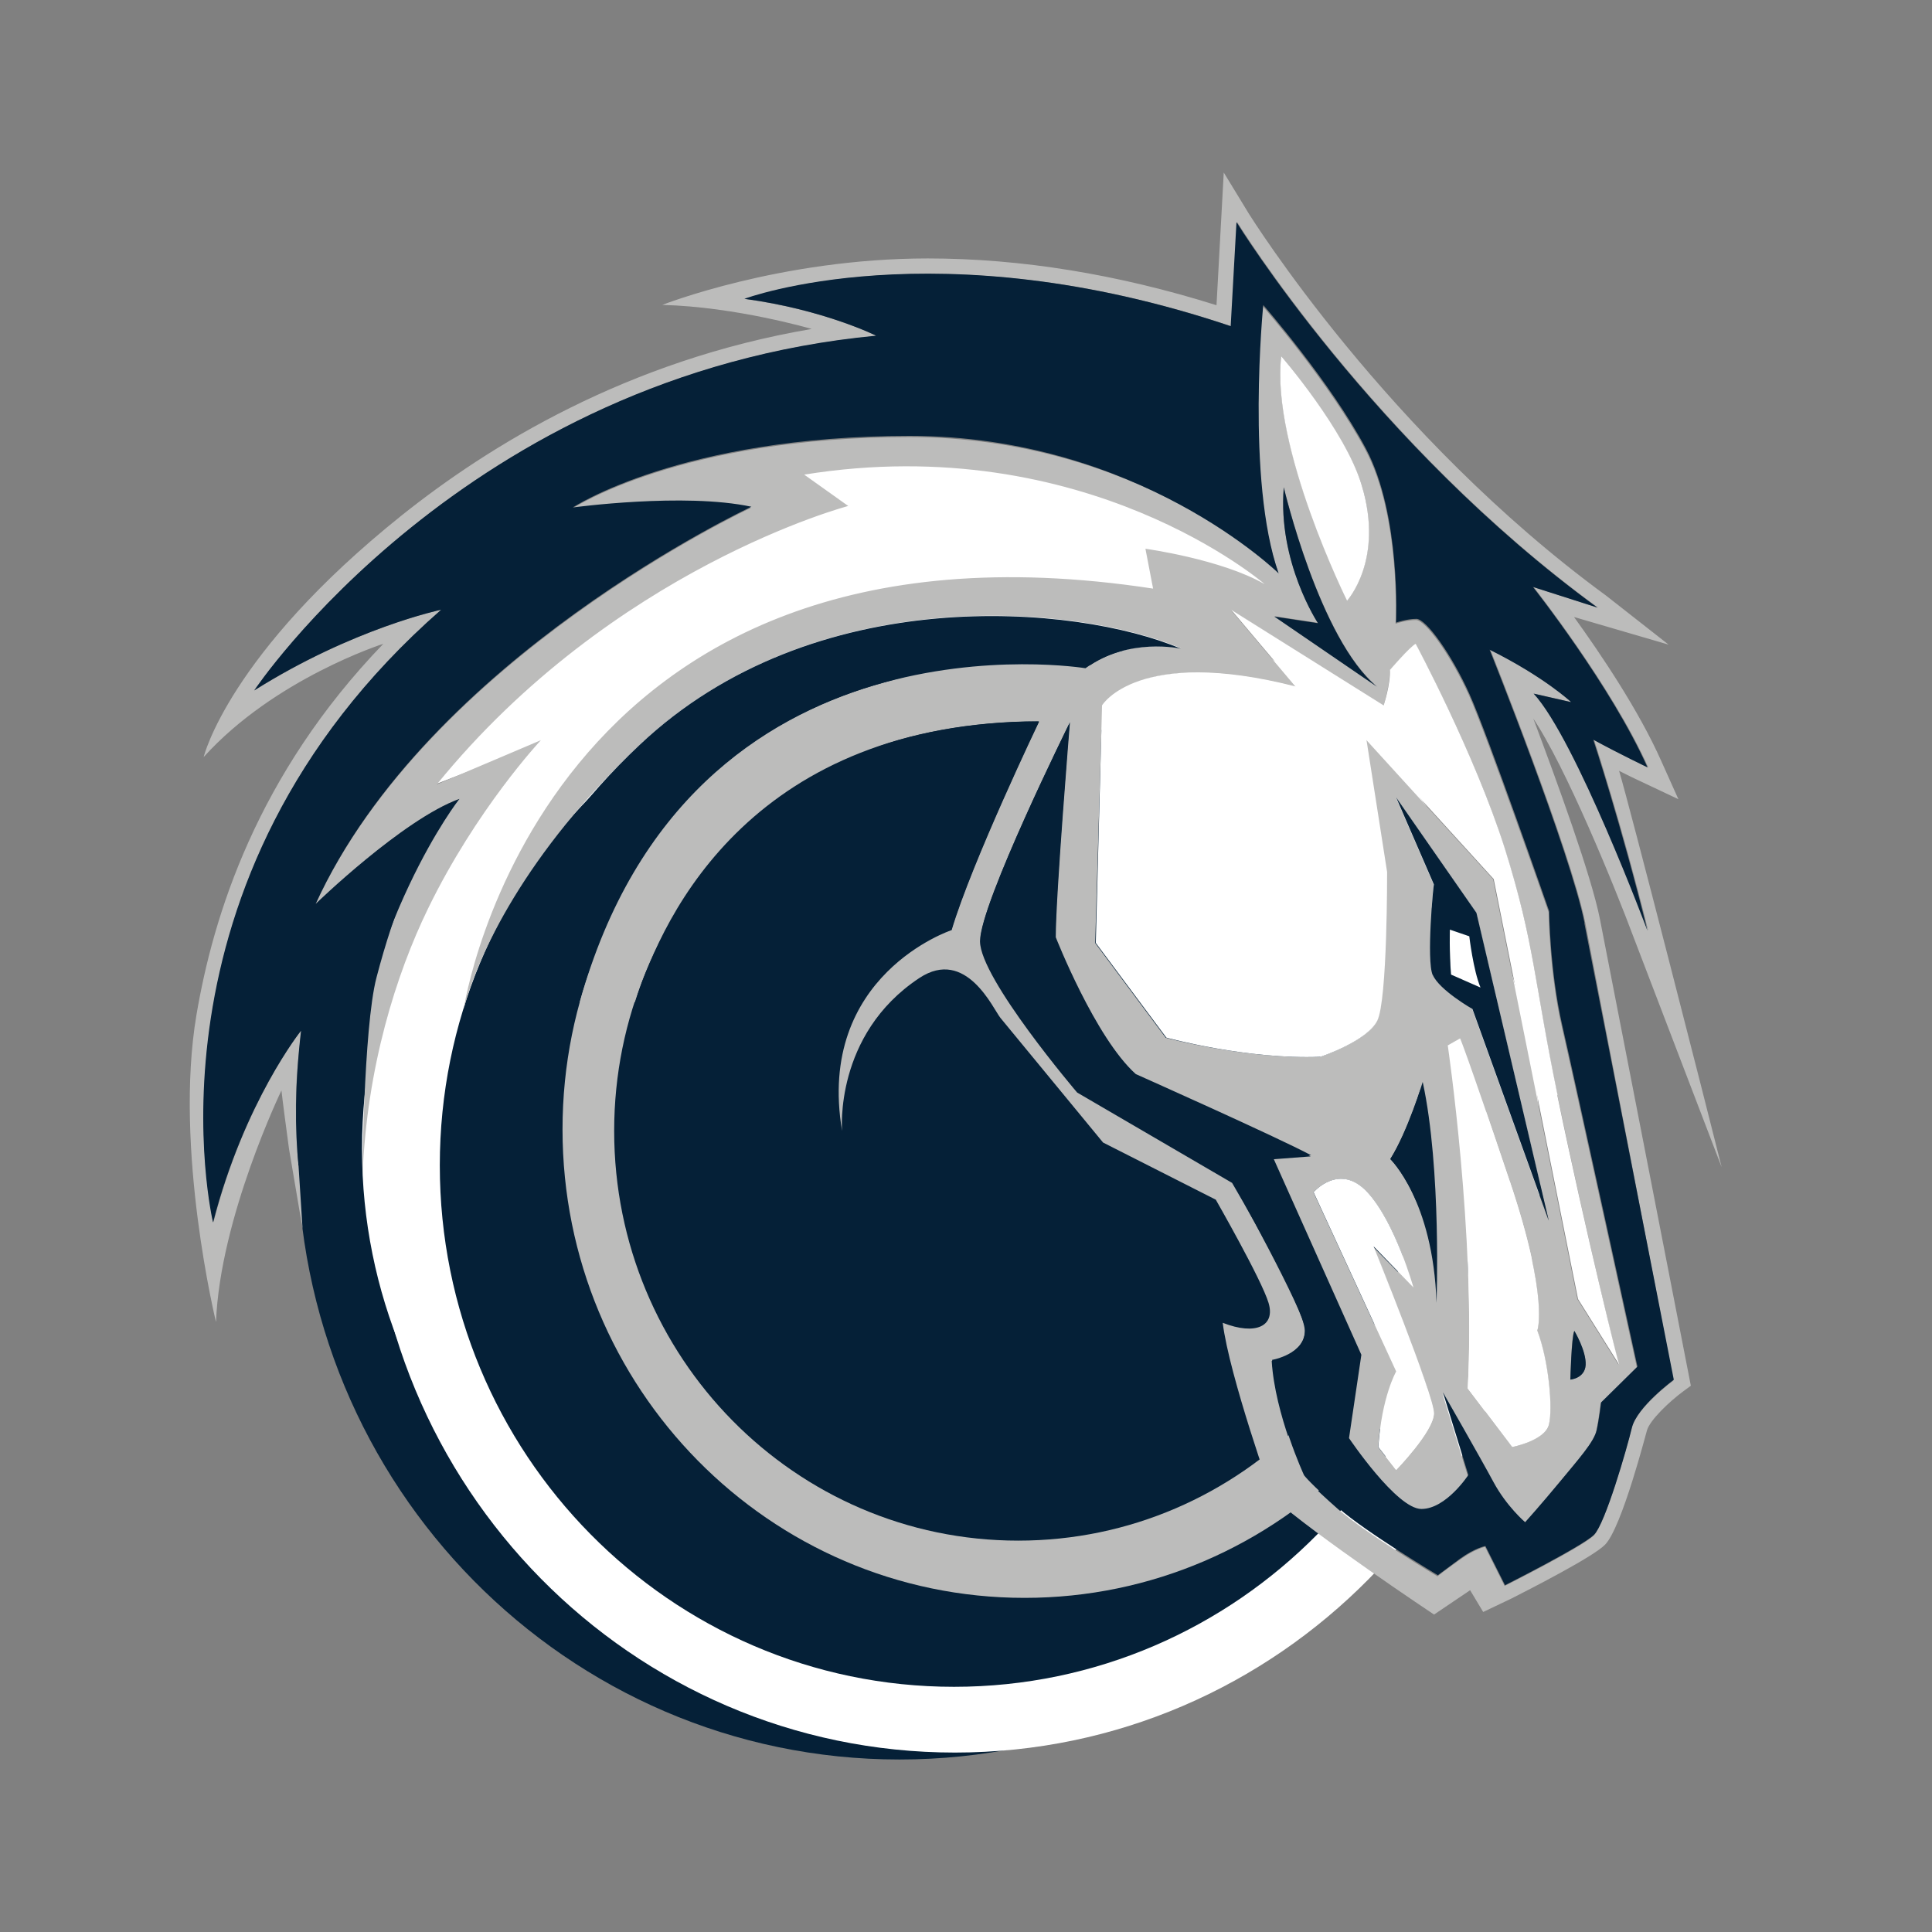
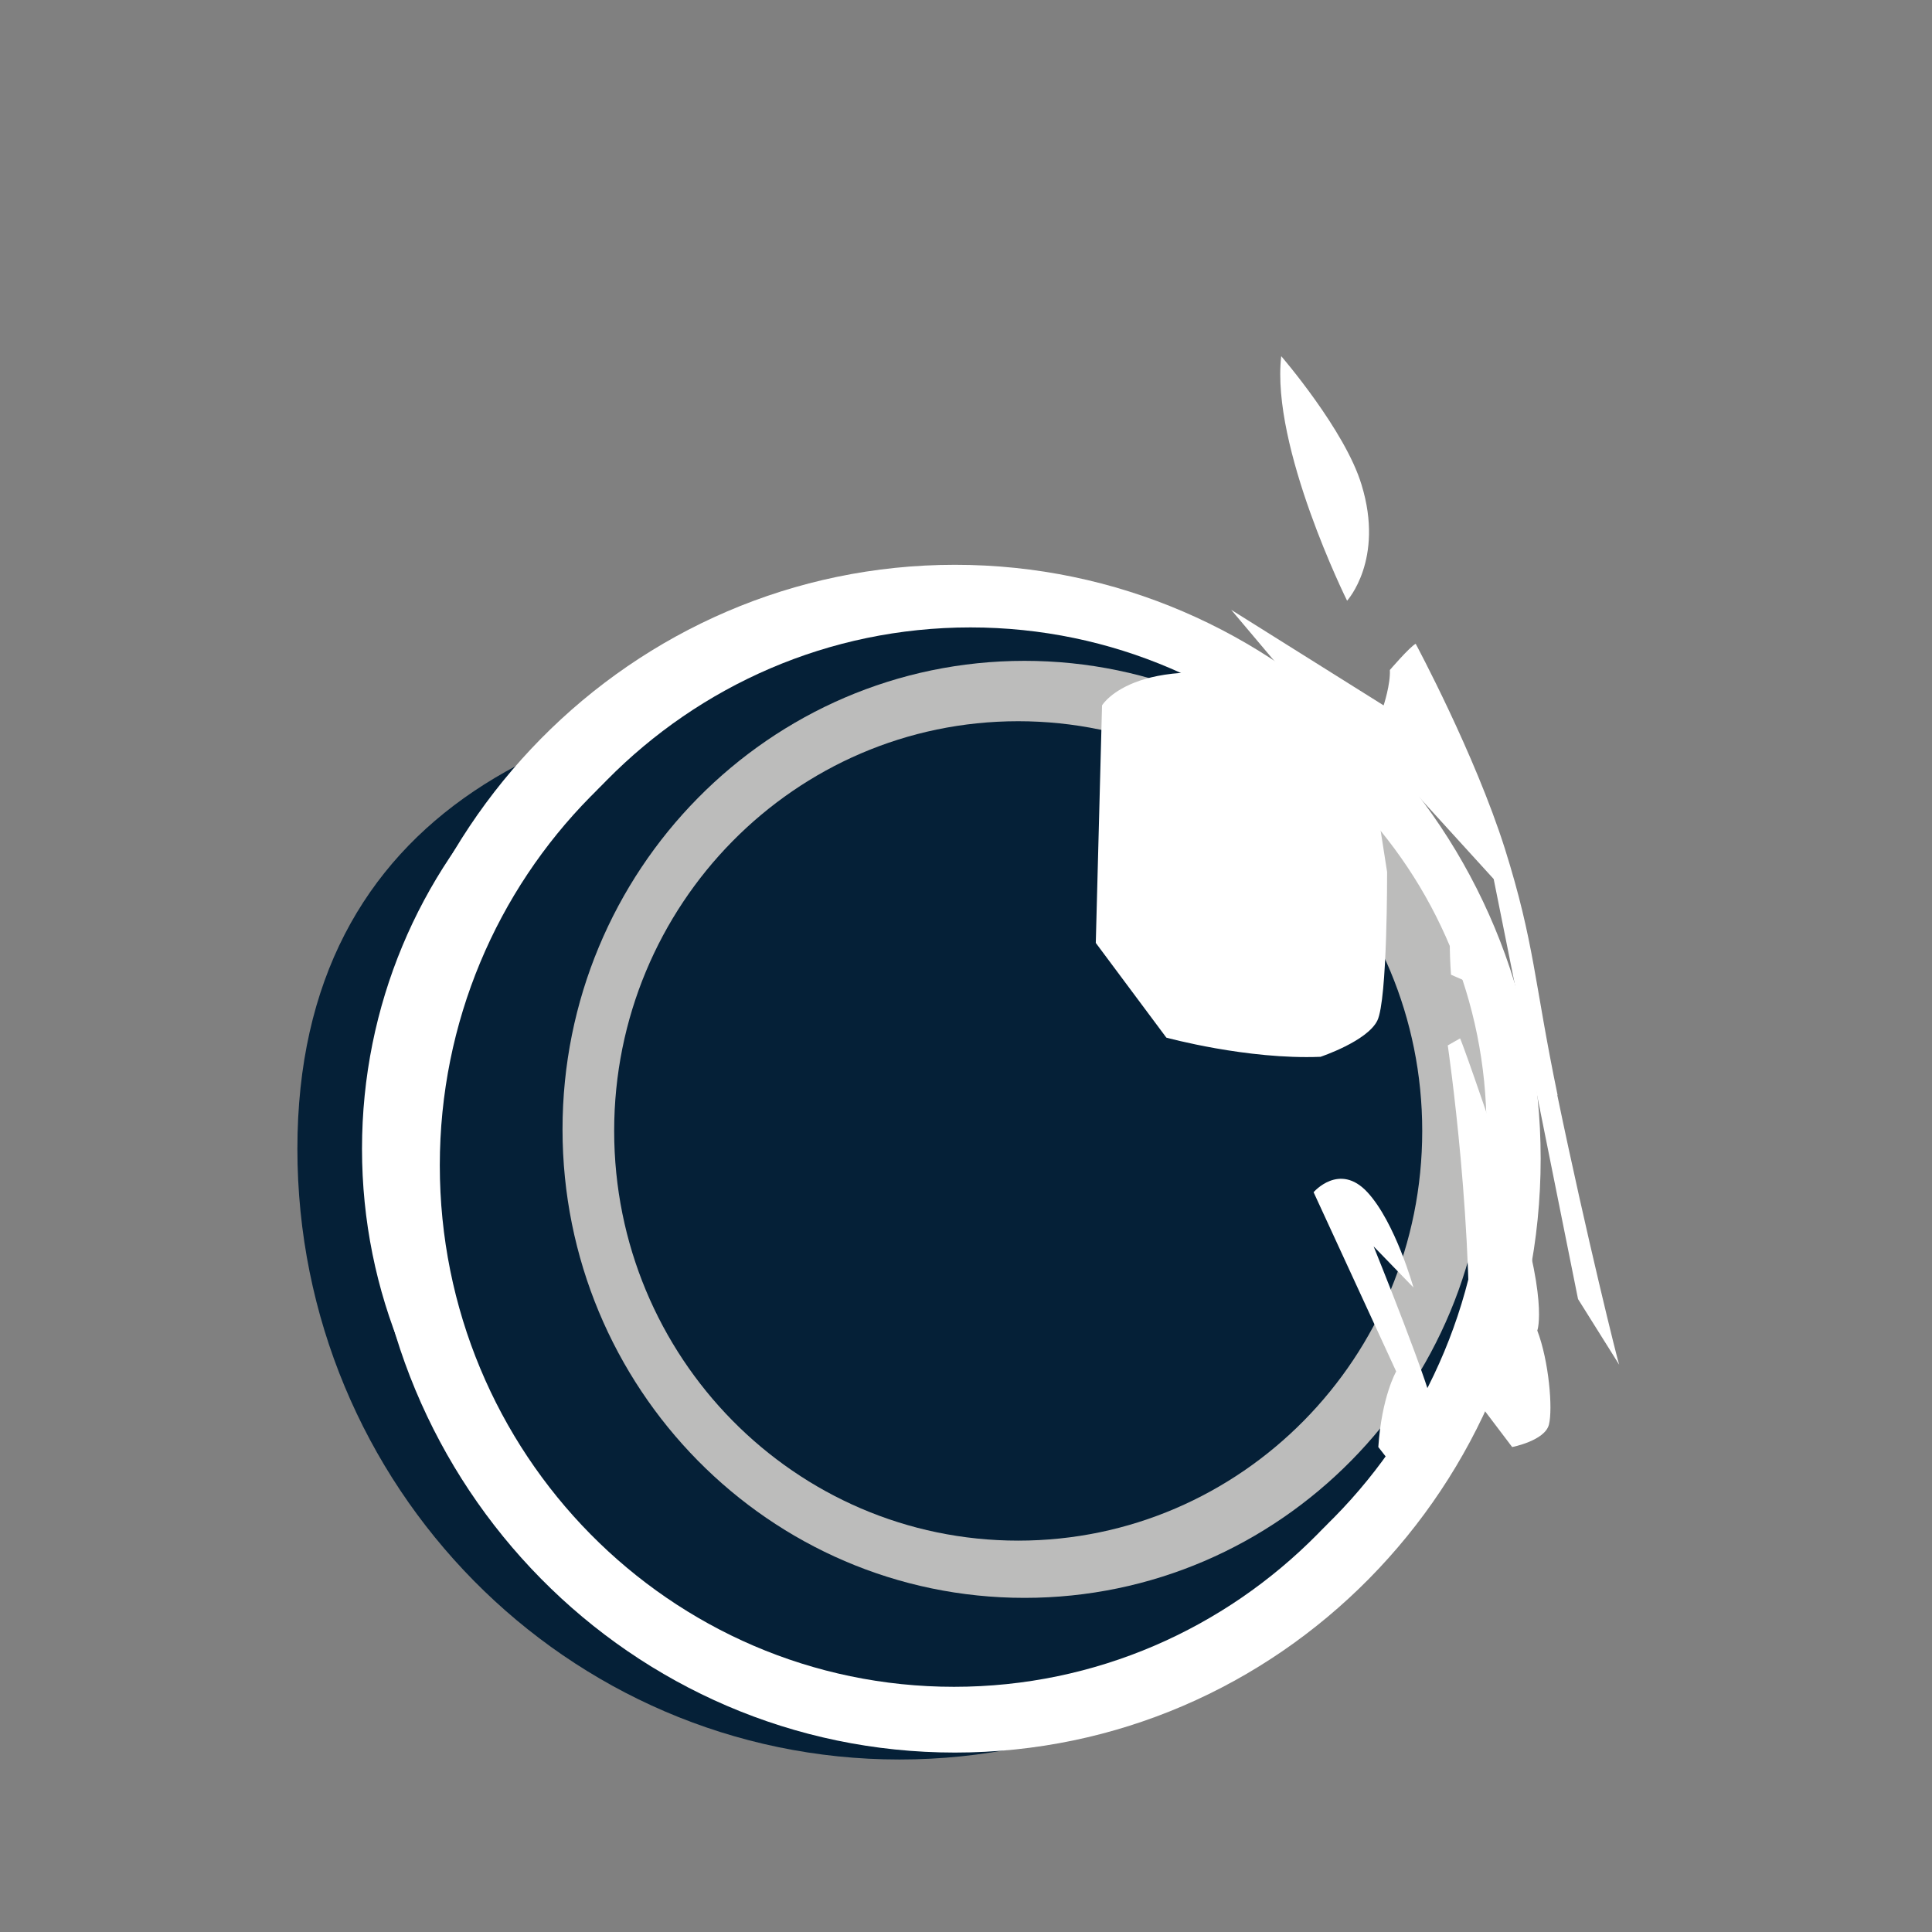
<svg xmlns="http://www.w3.org/2000/svg" width="56" height="56" viewBox="0 0 56 56" fill="none">
  <rect x="0" y="0" width="56" height="56" fill="#808080" stroke="none" />
-   <path d="M11.653 23.108C11.653 23.108 17.098 17.109 22.633 14.675L21.848 13.46C21.848 13.46 25.909 12.055 30.614 13.46C35.32 14.864 37.35 17.4 37.35 17.4L34.488 17.022L34.766 18.465C34.766 18.465 31.78 15.951 27.344 17.022C22.908 18.093 19.17 20.197 19.17 20.197L11.65 23.108H11.653Z" fill="white" />
  <path d="M43.526 33.3C43.526 43.074 35.713 51 26.071 51C16.43 51 8.62 43.074 8.62 33.3C8.62 23.525 16.433 19.903 26.074 19.903C35.716 19.903 43.529 23.525 43.529 33.3H43.526Z" fill="#052037" />
  <path d="M25.397 48.413C33.628 48.413 40.3 41.647 40.3 33.3C40.3 24.953 33.628 18.186 25.397 18.186C17.166 18.186 10.493 24.953 10.493 33.3C10.493 41.647 17.166 48.413 25.397 48.413Z" fill="white" />
-   <path d="M27.681 50.799C37.057 50.799 44.657 43.092 44.657 33.585C44.657 24.078 37.057 16.371 27.681 16.371C18.306 16.371 10.706 24.078 10.706 33.585C10.706 43.092 18.306 50.799 27.681 50.799Z" fill="white" />
+   <path d="M27.681 50.799C37.057 50.799 44.657 43.092 44.657 33.585C44.657 24.078 37.057 16.371 27.681 16.371C18.306 16.371 10.706 24.078 10.706 33.585C10.706 43.092 18.306 50.799 27.681 50.799" fill="white" />
  <path d="M28.128 48.413C36.359 48.413 43.032 41.647 43.032 33.3C43.032 24.953 36.359 18.186 28.128 18.186C19.897 18.186 13.224 24.953 13.224 33.3C13.224 41.647 19.897 48.413 28.128 48.413Z" fill="#052037" />
  <path d="M27.652 48.893C35.883 48.893 42.556 42.127 42.556 33.78C42.556 25.433 35.883 18.667 27.652 18.667C19.421 18.667 12.748 25.433 12.748 33.78C12.748 42.127 19.421 48.893 27.652 48.893Z" fill="#052037" />
  <path d="M29.697 46.315C37.093 46.315 43.088 40.235 43.088 32.735C43.088 25.235 37.093 19.155 29.697 19.155C22.301 19.155 16.305 25.235 16.305 32.735C16.305 40.235 22.301 46.315 29.697 46.315Z" fill="#BCBCBB" />
  <path d="M29.513 44.656C35.981 44.656 41.224 39.339 41.224 32.781C41.224 26.222 35.981 20.905 29.513 20.905C23.046 20.905 17.802 26.222 17.802 32.781C17.802 39.339 23.046 44.656 29.513 44.656Z" fill="#052037" />
-   <path d="M44.411 20.779C45.382 22.202 46.826 25.761 47.341 27.142L49.904 33.834C49.439 31.974 47.237 23.357 46.93 22.343C47.288 22.526 47.542 22.643 47.563 22.652L48.649 23.165L48.155 22.064C47.501 20.587 46.394 18.952 45.624 17.884L48.365 18.685L46.551 17.262C40.194 12.611 36.252 6.272 36.208 6.209L35.471 5L35.261 8.847C32.405 7.95 29.59 7.491 26.891 7.491C22.612 7.491 19.197 8.838 19.197 8.838C21.336 8.892 23.529 9.535 23.529 9.535C18.172 10.444 14.168 12.923 11.638 14.943C6.619 18.961 5.903 21.944 5.903 21.944C7.959 19.666 11.111 18.661 11.111 18.661C7.442 22.466 6.178 26.551 5.693 29.426C5.038 33.306 6.261 38.321 6.261 38.321C6.376 35.296 8.158 31.607 8.158 31.607C8.158 31.607 8.175 31.802 8.377 33.3L8.77 35.617L8.622 33.3C8.551 32.066 8.548 31.406 8.738 29.855C8.738 29.855 7.092 31.907 6.187 35.425C6.187 35.425 3.816 25.536 12.798 17.667C12.798 17.667 10.247 18.202 7.379 20.008C7.379 20.008 13.473 10.858 25.417 9.736C25.417 9.736 23.887 8.976 21.6 8.667C21.6 8.667 27.146 6.582 35.696 9.46L35.864 6.444C35.864 6.444 39.806 12.857 46.323 17.616L44.456 17.019C44.456 17.019 46.722 19.885 47.776 22.247C47.776 22.247 46.986 21.872 46.205 21.446C46.205 21.446 47.015 23.916 47.776 26.983C47.776 26.983 45.69 21.446 44.476 20.11L45.562 20.356C45.562 20.356 44.781 19.63 43.201 18.838C43.201 18.838 45.542 24.696 45.953 26.761L48.504 40.016C48.504 40.016 47.439 40.797 47.291 41.406C47.143 42.015 46.521 44.176 46.196 44.506C45.87 44.836 43.612 45.97 43.612 45.97L43.044 44.836C43.044 44.836 42.748 44.899 42.328 45.199C41.907 45.499 41.665 45.691 41.665 45.691C41.665 45.691 39.578 44.44 38.788 43.747C37.998 43.05 37.788 42.795 37.788 42.795C37.788 42.795 36.956 41.001 36.861 39.449C36.861 39.449 37.82 39.278 37.82 38.573C37.82 37.867 35.713 34.287 35.713 34.287L31.221 31.667C31.221 31.667 28.406 28.363 28.406 27.283C28.406 26.202 30.999 20.966 30.999 20.966C30.999 20.966 30.587 25.98 30.587 27.199C30.587 27.199 31.736 30.107 32.908 31.166C32.908 31.166 37.01 32.994 37.989 33.519L36.894 33.603L39.445 39.302L39.087 41.718C39.087 41.718 40.469 43.771 41.185 43.771C41.901 43.771 42.547 42.786 42.547 42.786L41.81 40.391C41.81 40.391 42.884 42.285 43.275 42.99C43.654 43.696 44.192 44.155 44.192 44.155C44.192 44.155 44.657 43.642 45.192 42.99C45.728 42.339 46.193 41.826 46.267 41.484C46.341 41.142 46.394 40.682 46.394 40.682L47.447 39.644C47.447 39.644 45.624 31.304 45.266 29.744C44.908 28.183 44.888 26.439 44.888 26.439C44.888 26.439 43.094 21.299 42.579 20.152C42.061 19.009 41.324 17.971 41.04 17.971C40.756 17.971 40.451 18.079 40.451 18.079C40.451 18.079 40.608 14.957 39.575 13.034C38.551 11.11 36.601 8.874 36.601 8.874C36.601 8.874 36.083 13.835 37.033 16.539C37.033 16.539 32.985 12.668 26.352 12.668C19.72 12.668 16.589 14.741 16.589 14.741C16.589 14.741 19.815 14.303 21.765 14.72C21.765 14.72 12.384 19.105 9.134 26.232C9.134 26.232 11.688 23.745 13.322 23.156C13.322 23.156 11.99 24.216 10.913 28.333C10.531 29.786 10.496 34.38 10.508 34.077C10.632 30.932 11.481 28.243 12.402 26.346C13.81 23.445 15.678 21.455 15.678 21.455L12.662 22.736C17.764 16.461 24.586 14.666 24.586 14.666L23.31 13.757C31.481 12.443 36.657 16.932 36.657 16.932C35.394 16.206 33.201 15.906 33.201 15.906L33.423 17.061C15.66 14.345 13.44 29.248 13.44 29.248C13.84 27.709 15.216 24.726 18.548 21.584C23.597 16.815 31.23 17.511 34.236 18.793C34.236 18.793 32.73 18.451 31.484 19.36C31.484 19.36 20.022 17.466 16.805 29.044H18.403C19.214 26.395 21.922 20.942 30.123 20.909C30.123 20.909 28.173 24.981 27.584 26.959C27.584 26.959 23.645 28.261 24.408 32.781C24.408 32.781 24.166 29.99 26.648 28.348C28.007 27.451 28.791 29.252 28.998 29.504L31.973 33.117L35.24 34.773C35.24 34.773 36.569 37.093 36.77 37.766C36.971 38.438 36.4 38.717 35.441 38.342C35.63 39.881 36.885 43.398 36.885 43.398C38.14 44.521 41.567 46.799 41.567 46.799L42.612 46.093L42.991 46.724L43.822 46.328C44.37 46.048 46.172 45.13 46.521 44.776C47.015 44.275 47.723 41.493 47.735 41.472C47.809 41.172 48.398 40.617 48.779 40.337L49.01 40.166L46.373 26.632C46.122 25.371 45.139 22.676 44.423 20.773M40.466 42.609L39.948 41.946C40.043 40.481 40.466 39.755 40.466 39.755L38.072 34.56C38.072 34.56 38.821 33.684 39.632 34.56C40.443 35.437 40.969 37.33 40.969 37.33L39.809 36.145C39.809 36.145 41.558 40.463 41.558 40.977C41.558 41.49 40.463 42.612 40.463 42.612M41.638 37.766C41.555 34.782 40.3 33.597 40.3 33.597C40.818 32.784 41.239 31.364 41.239 31.364C41.777 33.888 41.638 37.769 41.638 37.769M41.532 28.261C41.342 27.823 41.552 25.632 41.552 25.632L40.457 23.108L42.786 26.454L44.885 35.38L42.671 29.242C42.683 29.255 41.721 28.696 41.532 28.258M44.897 41.292C44.781 41.751 43.831 41.943 43.831 41.943L42.544 40.244C42.786 35.809 41.964 30.302 41.964 30.302L42.322 30.098C42.322 30.098 42.49 30.461 43.766 34.257C44.905 37.645 44.556 38.576 44.556 38.576C44.894 39.464 45.009 40.833 44.894 41.292M45.959 39.56C45.938 39.956 45.515 39.986 45.515 39.986C45.515 39.986 45.547 38.735 45.63 38.576C45.63 38.576 45.98 39.152 45.956 39.56M37.137 10.324C37.137 10.324 38.98 12.485 39.466 14.054C40.12 16.215 39.054 17.4 39.054 17.4C39.054 17.4 36.841 12.953 37.137 10.324ZM38.202 18.052C38.202 18.052 37.033 16.299 37.211 14.117C37.211 14.117 38.244 18.523 39.919 19.9L36.935 17.86L38.199 18.052H38.202ZM31.94 20.458C31.94 20.458 32.964 18.736 37.56 19.912L35.684 17.688L40.102 20.458C40.102 20.458 40.291 19.849 40.283 19.432C40.283 19.432 40.863 18.769 41.031 18.673C41.031 18.673 42.751 21.848 43.615 24.606C44.491 27.364 44.459 28.444 45.145 31.757C45.989 35.821 46.915 39.56 46.915 39.56L45.722 37.657L43.278 25.482L39.587 21.431L40.188 25.278C40.188 25.278 40.2 28.987 39.904 29.588C39.608 30.185 38.258 30.635 38.258 30.635C36.128 30.71 33.79 30.08 33.79 30.08L31.745 27.334L31.946 20.461L31.94 20.458Z" fill="#BCBCBB" />
  <path d="M45.148 31.745C44.462 28.432 44.485 27.352 43.618 24.594C42.742 21.836 41.034 18.66 41.034 18.66C40.854 18.757 40.286 19.42 40.286 19.42C40.306 19.837 40.105 20.446 40.105 20.446L35.687 17.676L37.563 19.9C32.967 18.724 31.943 20.446 31.943 20.446L31.762 27.331L33.807 30.076C33.807 30.076 36.148 30.719 38.276 30.632C38.276 30.632 39.626 30.182 39.922 29.584C40.218 28.987 40.206 25.275 40.206 25.275L39.605 21.427L43.295 25.479L45.74 37.654L46.933 39.557C46.912 39.545 45.983 35.815 45.139 31.742M39.466 14.054C38.992 12.472 37.137 10.324 37.137 10.324C36.832 12.953 39.046 17.412 39.046 17.412C39.046 17.412 40.132 16.227 39.466 14.054ZM43.766 34.257C42.49 30.461 42.322 30.098 42.322 30.098L41.964 30.302C41.964 30.302 42.775 35.809 42.544 40.244L43.831 41.943C43.831 41.943 44.781 41.76 44.897 41.291C45.012 40.832 44.897 39.452 44.559 38.566C44.559 38.578 44.908 37.657 43.769 34.257M40.972 37.327C40.972 37.327 40.446 35.433 39.635 34.557C38.824 33.681 38.075 34.557 38.075 34.557L40.469 39.752C40.469 39.752 40.049 40.478 39.951 41.943L40.469 42.606C40.469 42.606 41.564 41.471 41.564 40.958C41.564 40.445 39.815 36.127 39.815 36.127L40.975 37.324L40.972 37.327ZM42.585 27.139L42.026 26.946C42.026 26.946 42.005 27.544 42.058 28.252L42.914 28.627C42.704 28.126 42.588 27.142 42.588 27.142" fill="white" />
-   <path d="M39.918 19.912C38.243 18.532 37.211 14.129 37.211 14.129C37.03 16.299 38.202 18.064 38.202 18.064L36.938 17.872L39.921 19.912H39.918ZM34.227 18.802C31.212 17.52 23.579 16.824 18.539 21.593C15.207 24.726 14.026 28.018 13.627 29.567L14.227 29.054H16.758C19.983 17.476 31.463 19.369 31.463 19.369C32.718 18.46 34.224 18.802 34.224 18.802M45.929 26.755C45.518 24.69 43.177 18.832 43.177 18.832C44.769 19.624 45.538 20.351 45.538 20.351L44.452 20.104C45.675 21.431 47.752 26.977 47.752 26.977C46.994 23.91 46.181 21.44 46.181 21.44C46.962 21.866 47.752 22.241 47.752 22.241C46.699 19.879 44.432 17.013 44.432 17.013L46.299 17.61C39.785 12.854 35.84 6.438 35.84 6.438L35.672 9.454C27.134 6.579 21.576 8.661 21.576 8.661C23.875 8.971 25.393 9.73 25.393 9.73C13.461 10.864 7.367 20.014 7.367 20.014C10.235 18.208 12.786 17.674 12.786 17.674C3.801 25.545 6.175 35.434 6.175 35.434C7.08 31.929 8.726 29.876 8.726 29.876C8.545 31.427 8.545 32.721 8.652 33.789L9.886 32.742C10.572 26.638 13.316 23.157 13.316 23.157C11.67 23.754 9.149 26.2 9.149 26.2C12.407 19.057 21.78 14.688 21.78 14.688C19.83 14.27 16.604 14.709 16.604 14.709C16.604 14.709 19.735 12.635 26.367 12.635C32.999 12.635 37.062 16.62 37.062 16.62C36.112 13.916 36.616 8.841 36.616 8.841C36.616 8.841 38.566 11.077 39.59 13.001C40.614 14.925 40.466 18.046 40.466 18.046C40.466 18.046 40.771 17.938 41.055 17.938C41.339 17.938 42.079 18.976 42.594 20.119C43.112 21.263 44.902 26.407 44.902 26.407C44.902 26.407 44.923 28.15 45.281 29.711C45.639 31.271 47.462 39.611 47.462 39.611L46.408 40.65C46.408 40.65 46.355 41.121 46.281 41.451C46.207 41.793 45.743 42.306 45.207 42.957C44.668 43.609 44.207 44.122 44.207 44.122C44.207 44.122 43.668 43.663 43.289 42.957C42.91 42.252 41.824 40.358 41.824 40.358L42.561 42.753C42.561 42.753 41.919 43.738 41.2 43.738C40.481 43.738 39.102 41.685 39.102 41.685L39.46 39.269L36.909 33.57L38.004 33.486C37.024 32.961 32.922 31.133 32.922 31.133C31.741 30.074 30.602 27.166 30.602 27.166C30.602 25.948 31.013 20.933 31.013 20.933C31.013 20.933 28.421 26.169 28.421 27.25C28.421 28.33 31.235 31.634 31.235 31.634L35.725 34.254C35.725 34.254 37.832 38.051 37.832 38.54C37.832 39.257 36.873 39.416 36.873 39.416C36.968 40.968 37.799 42.762 37.799 42.762C37.799 42.762 38.001 43.029 38.8 43.714C39.59 44.41 41.676 45.658 41.676 45.658C41.676 45.658 41.919 45.475 42.339 45.166C42.76 44.866 43.055 44.812 43.055 44.812L43.624 45.947C43.624 45.947 45.879 44.812 46.207 44.482C46.533 44.152 47.157 41.991 47.302 41.382C47.45 40.773 48.516 39.992 48.516 39.992L45.923 26.758L45.929 26.755ZM41.531 28.261C41.721 28.699 42.679 29.246 42.679 29.246L44.893 35.383L42.795 26.458L40.466 23.111L41.561 25.635C41.549 25.635 41.339 27.838 41.528 28.264M42.029 26.947L42.588 27.139C42.588 27.139 42.703 28.123 42.913 28.624L42.058 28.249C42.005 27.553 42.026 26.944 42.026 26.944M41.638 37.766C41.638 37.766 41.786 33.885 41.238 31.361C41.238 31.361 40.806 32.784 40.3 33.594C40.288 33.594 41.543 34.78 41.638 37.763M45.633 38.579C45.55 38.75 45.518 39.989 45.518 39.989C45.518 39.989 45.938 39.956 45.962 39.563C45.982 39.158 45.636 38.579 45.636 38.579M18.424 29.041H24.748C25.991 27.406 27.575 26.956 27.575 26.956C28.163 24.978 30.114 20.906 30.114 20.906C21.913 20.939 19.235 26.401 18.424 29.041Z" fill="#052037" />
</svg>